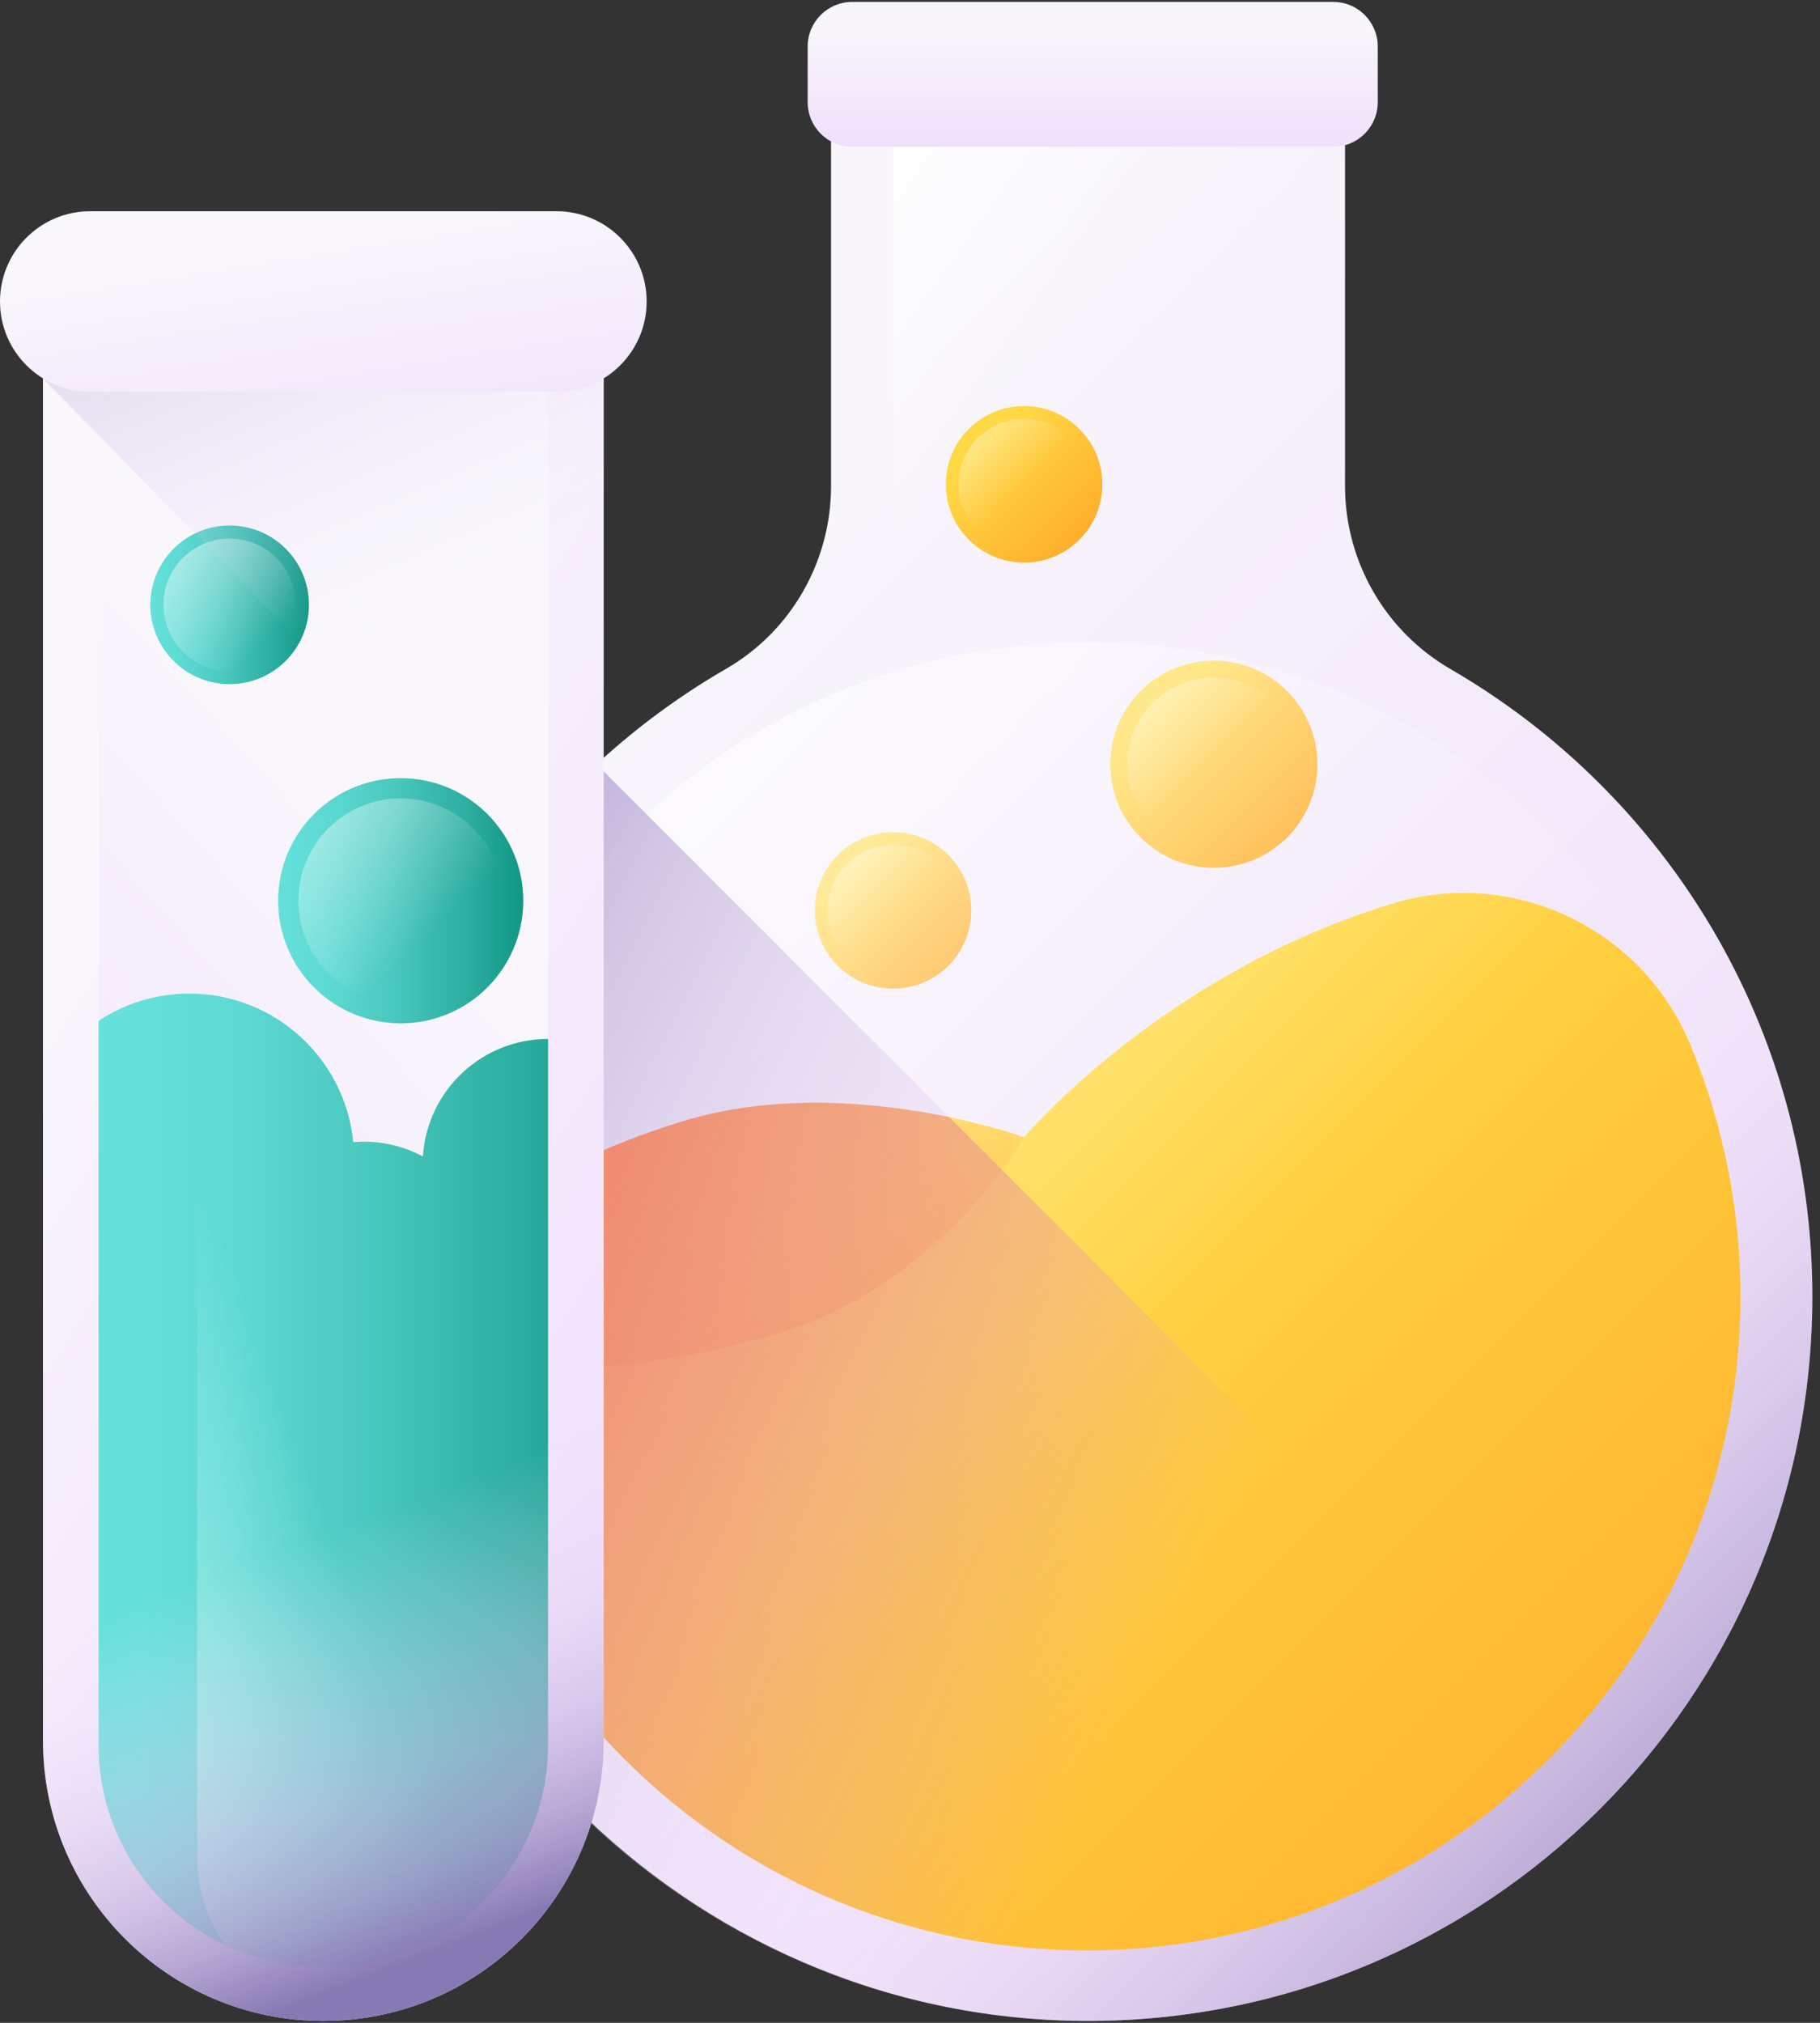
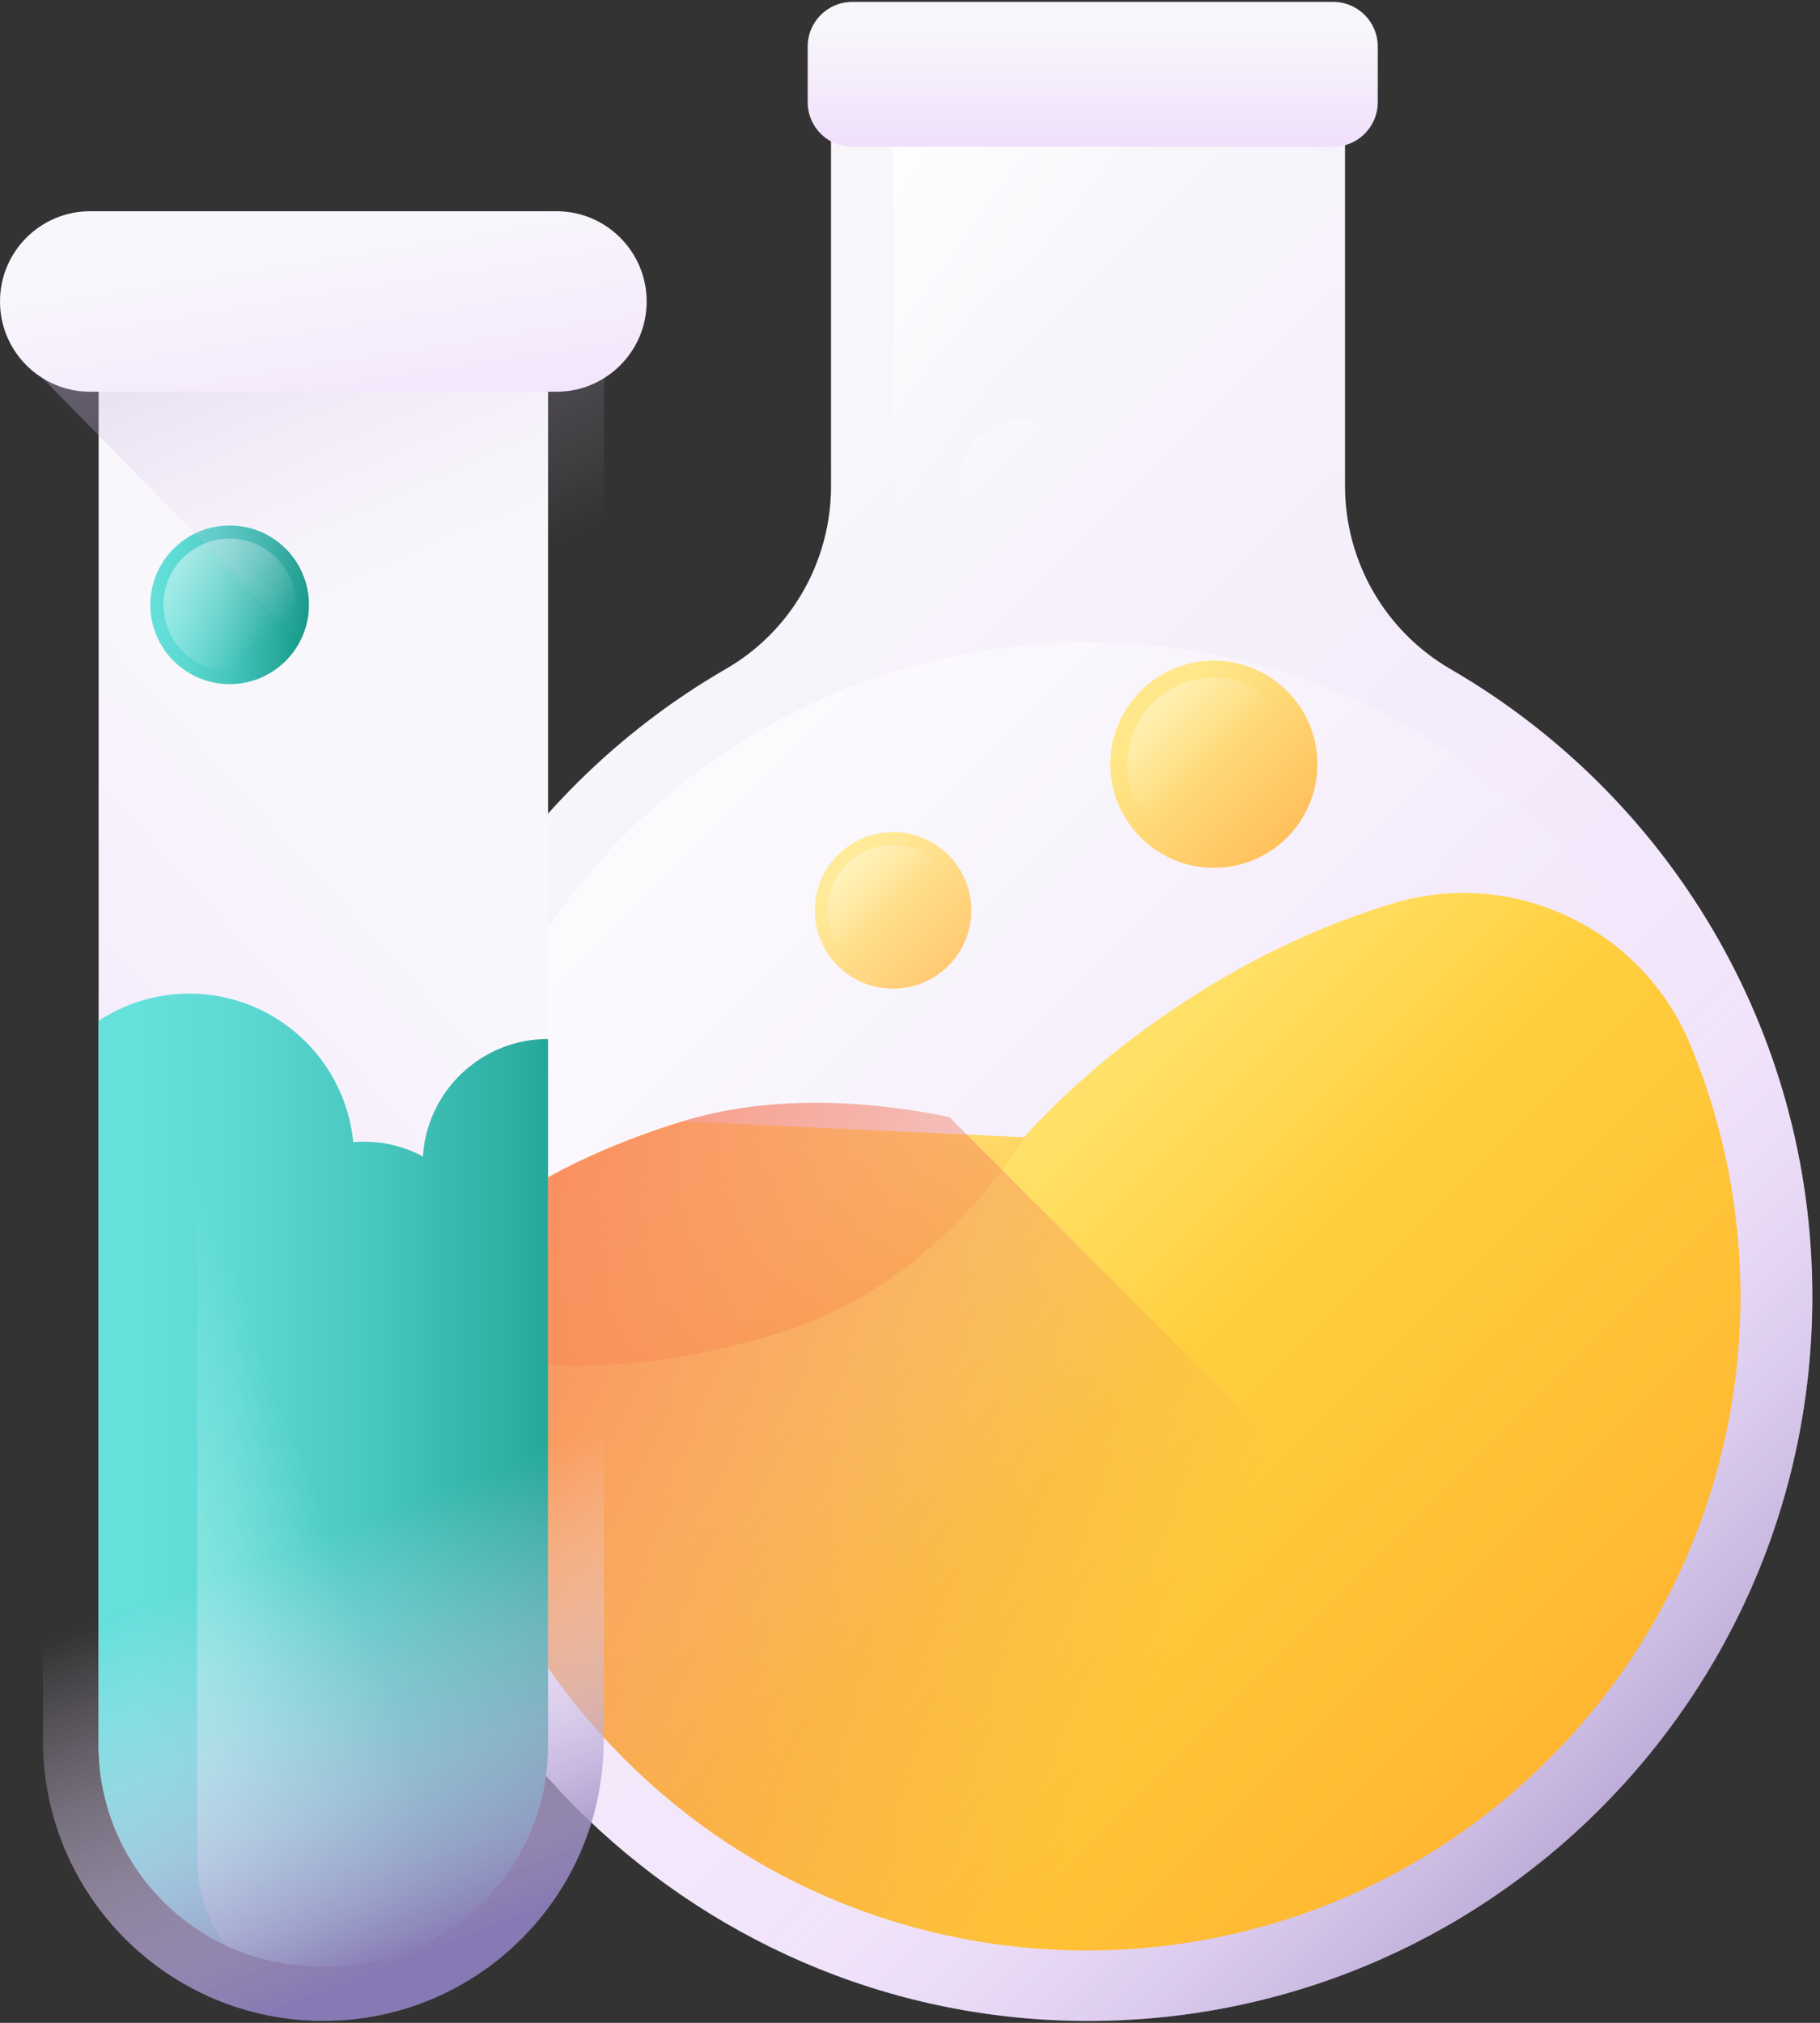
<svg xmlns="http://www.w3.org/2000/svg" width="216" height="240" viewBox="0 0 216 240" fill="none">
  <rect x="0" y="0" width="216" height="240" fill="#333333" stroke="none" />
  <path d="M159.631 57.679V5.675H98.628V57.677C98.628 66.599 93.908 74.88 86.183 79.344C60.485 94.194 43.187 121.96 43.171 153.77C43.147 200.823 81.455 239.439 128.506 239.773C176.266 240.111 215.089 201.497 215.089 153.816C215.089 122.02 197.824 94.26 172.159 79.391C164.41 74.902 159.631 66.634 159.631 57.679Z" fill="url(#paint0_linear_189_2658)" />
  <path d="M105.99 5.675H152.271V90.674H105.99V5.675Z" fill="url(#paint1_linear_189_2658)" />
  <path d="M129.13 239.775C176.604 239.775 215.09 201.289 215.09 153.815C215.09 106.341 176.604 67.856 129.13 67.856C81.656 67.856 43.171 106.341 43.171 153.815C43.171 201.289 81.656 239.775 129.13 239.775Z" fill="url(#paint2_linear_189_2658)" />
  <path d="M51.631 160.223C53.084 177.897 60.576 195.167 74.097 208.687C104.399 238.995 153.534 238.995 183.836 208.687C206.778 185.75 212.353 152.025 200.563 123.842C194.805 110.077 179.514 102.856 165.241 107.208C165.166 107.231 165.09 107.254 165.014 107.278C137.868 115.602 121.608 134.851 121.536 134.929L51.67 154.943L51.631 160.223Z" fill="url(#paint3_linear_189_2658)" />
-   <path d="M121.539 134.928C121.539 134.928 111.759 152.247 92.56 158.135C73.361 164.022 55.208 163.178 52.014 156.248C48.819 149.319 61.793 138.928 80.992 133.041C100.191 127.153 121.539 134.928 121.539 134.928Z" fill="url(#paint4_linear_189_2658)" />
+   <path d="M121.539 134.928C121.539 134.928 111.759 152.247 92.56 158.135C73.361 164.022 55.208 163.178 52.014 156.248C48.819 149.319 61.793 138.928 80.992 133.041Z" fill="url(#paint4_linear_189_2658)" />
  <path d="M144.063 102.964C150.85 102.964 156.353 97.462 156.353 90.674C156.353 83.886 150.85 78.384 144.063 78.384C137.275 78.384 131.772 83.886 131.772 90.674C131.772 97.462 137.275 102.964 144.063 102.964Z" fill="url(#paint5_linear_189_2658)" />
  <path d="M144.063 100.952C149.739 100.952 154.341 96.351 154.341 90.674C154.341 84.997 149.739 80.395 144.063 80.395C138.386 80.395 133.784 84.997 133.784 90.674C133.784 96.351 138.386 100.952 144.063 100.952Z" fill="url(#paint6_linear_189_2658)" />
-   <path d="M121.539 66.751C126.668 66.751 130.827 62.592 130.827 57.463C130.827 52.333 126.668 48.175 121.539 48.175C116.409 48.175 112.251 52.333 112.251 57.463C112.251 62.592 116.409 66.751 121.539 66.751Z" fill="url(#paint7_linear_189_2658)" />
  <path d="M121.539 65.23C125.829 65.23 129.306 61.752 129.306 57.462C129.306 53.173 125.829 49.695 121.539 49.695C117.249 49.695 113.771 53.173 113.771 57.462C113.771 61.752 117.249 65.23 121.539 65.23Z" fill="url(#paint8_linear_189_2658)" />
  <path d="M105.99 117.301C111.12 117.301 115.278 113.143 115.278 108.013C115.278 102.884 111.12 98.726 105.99 98.726C100.86 98.726 96.702 102.884 96.702 108.013C96.702 113.143 100.86 117.301 105.99 117.301Z" fill="url(#paint9_linear_189_2658)" />
  <path d="M105.99 115.781C110.28 115.781 113.758 112.303 113.758 108.013C113.758 103.724 110.28 100.246 105.99 100.246C101.7 100.246 98.223 103.724 98.223 108.013C98.223 112.303 101.7 115.781 105.99 115.781Z" fill="url(#paint10_linear_189_2658)" />
  <path d="M129.13 231.416C171.988 231.416 206.731 196.673 206.731 153.815C206.731 110.957 171.988 76.214 129.13 76.214C86.272 76.214 51.529 110.957 51.529 153.815C51.529 196.673 86.272 231.416 129.13 231.416Z" fill="url(#paint11_linear_189_2658)" />
-   <path d="M70.808 90.676C53.815 106.38 43.171 128.853 43.171 153.815C43.171 201.289 81.656 239.775 129.13 239.775C154.093 239.775 176.566 229.131 192.27 212.138L70.808 90.676Z" fill="url(#paint12_linear_189_2658)" />
  <path d="M158.226 17.418H101.144C98.224 17.418 95.856 15.05 95.856 12.13V5.514C95.856 2.593 98.224 0.226 101.144 0.226H158.226C161.147 0.226 163.514 2.593 163.514 5.514V12.13C163.514 15.05 161.147 17.418 158.226 17.418Z" fill="url(#paint13_linear_189_2658)" />
  <path d="M186.266 206.135L112.675 132.543C104.681 130.881 92.455 129.526 80.992 133.041C62.745 138.637 50.132 148.297 51.667 155.19L51.63 160.223C53.083 177.897 60.576 195.166 74.096 208.687C104.398 238.995 153.533 238.995 183.836 208.687C184.671 207.852 185.477 206.998 186.266 206.135Z" fill="url(#paint14_linear_189_2658)" />
-   <path d="M38.372 239.775C19.996 239.775 5.099 224.877 5.099 206.501V36.534H71.646V206.501C71.646 224.877 56.749 239.775 38.372 239.775Z" fill="url(#paint15_linear_189_2658)" />
  <path d="M38.816 233.28H37.93C23.446 233.28 11.704 221.538 11.704 207.054V36.534H65.042V207.054C65.042 221.538 53.3 233.28 38.816 233.28Z" fill="url(#paint16_linear_189_2658)" />
  <path d="M27.253 81.171C32.452 81.171 36.666 76.957 36.666 71.758C36.666 66.56 32.452 62.346 27.253 62.346C22.055 62.346 17.841 66.56 17.841 71.758C17.841 76.957 22.055 81.171 27.253 81.171Z" fill="url(#paint17_linear_189_2658)" />
  <path d="M27.253 79.614C31.591 79.614 35.108 76.097 35.108 71.758C35.108 67.42 31.591 63.903 27.253 63.903C22.914 63.903 19.398 67.42 19.398 71.758C19.398 76.097 22.914 79.614 27.253 79.614Z" fill="url(#paint18_linear_189_2658)" />
-   <path d="M47.554 121.416C55.589 121.416 62.102 114.903 62.102 106.869C62.102 98.834 55.589 92.321 47.554 92.321C39.52 92.321 33.007 98.834 33.007 106.869C33.007 114.903 39.52 121.416 47.554 121.416Z" fill="url(#paint19_linear_189_2658)" />
-   <path d="M47.554 119.01C54.26 119.01 59.696 113.574 59.696 106.869C59.696 100.163 54.26 94.727 47.554 94.727C40.849 94.727 35.413 100.163 35.413 106.869C35.413 113.574 40.849 119.01 47.554 119.01Z" fill="url(#paint20_linear_189_2658)" />
  <path d="M71.698 36.534H5.048V44.859L71.698 112.928V36.534Z" fill="url(#paint21_linear_189_2658)" />
  <path d="M65.042 123.269V207.05C65.042 221.541 53.299 233.279 38.818 233.279H37.93C23.449 233.279 11.702 221.541 11.702 207.05V121.118C14.793 119.075 18.489 117.887 22.472 117.887C32.618 117.887 40.955 125.618 41.928 135.51C42.336 135.472 42.749 135.454 43.172 135.454C45.709 135.454 48.099 136.088 50.19 137.21C50.678 129.427 57.136 123.269 65.042 123.269Z" fill="url(#paint22_linear_189_2658)" />
  <path d="M52.818 129.667C51.611 131.554 50.782 133.704 50.443 136.016C50.404 135.996 50.363 135.98 50.324 135.962C50.263 136.373 50.216 136.788 50.189 137.21C48.099 136.087 45.708 135.453 43.172 135.453C42.749 135.453 42.336 135.472 41.927 135.509C40.985 125.923 33.126 118.367 23.408 117.908V219.978C23.408 220.7 23.436 221.416 23.492 222.124C23.746 225.365 24.948 228.347 26.82 230.81C30.195 232.39 33.958 233.278 37.93 233.278H38.818C53.299 233.278 65.041 221.54 65.041 207.05V123.269C59.975 123.269 55.505 125.801 52.818 129.667Z" fill="url(#paint23_linear_189_2658)" />
  <path d="M5.099 167.641V206.5C5.099 224.877 19.996 239.774 38.372 239.774C56.749 239.774 71.646 224.877 71.646 206.5V167.641H5.099Z" fill="url(#paint24_linear_189_2658)" />
  <path d="M66.037 46.479H10.709C4.794 46.479 0 41.684 0 35.77C0 29.856 4.794 25.061 10.709 25.061H66.037C71.952 25.061 76.746 29.856 76.746 35.77C76.746 41.684 71.951 46.479 66.037 46.479Z" fill="url(#paint25_linear_189_2658)" />
  <defs>
    <linearGradient id="paint0_linear_189_2658" x1="76.228" y1="72.303" x2="209.197" y2="205.272" gradientUnits="userSpaceOnUse">
      <stop stop-color="#F8F6FB" />
      <stop offset="1" stop-color="#EFDCFB" />
    </linearGradient>
    <linearGradient id="paint1_linear_189_2658" x1="122.526" y1="43.427" x2="91.571" y2="21.178" gradientUnits="userSpaceOnUse">
      <stop stop-color="white" stop-opacity="0" />
      <stop offset="1" stop-color="white" />
    </linearGradient>
    <linearGradient id="paint2_linear_189_2658" x1="147.908" y1="172.592" x2="209.545" y2="234.23" gradientUnits="userSpaceOnUse">
      <stop stop-color="#EFDCFB" stop-opacity="0" />
      <stop offset="0.486" stop-color="#BAAAD6" stop-opacity="0.486" />
      <stop offset="1" stop-color="#8679B2" />
    </linearGradient>
    <linearGradient id="paint3_linear_189_2658" x1="118.386" y1="145.779" x2="219.053" y2="246.447" gradientUnits="userSpaceOnUse">
      <stop stop-color="#FFD945" />
      <stop offset="1" stop-color="#FFA325" />
    </linearGradient>
    <linearGradient id="paint4_linear_189_2658" x1="84.639" y1="131.356" x2="90.009" y2="169.645" gradientUnits="userSpaceOnUse">
      <stop stop-color="#FFD945" />
      <stop offset="1" stop-color="#FFA325" />
    </linearGradient>
    <linearGradient id="paint5_linear_189_2658" x1="137.805" y1="84.416" x2="156.69" y2="103.301" gradientUnits="userSpaceOnUse">
      <stop stop-color="#FFD945" />
      <stop offset="1" stop-color="#FFA325" />
    </linearGradient>
    <linearGradient id="paint6_linear_189_2658" x1="144.131" y1="90.742" x2="122.273" y2="68.884" gradientUnits="userSpaceOnUse">
      <stop stop-color="white" stop-opacity="0" />
      <stop offset="1" stop-color="white" />
    </linearGradient>
    <linearGradient id="paint7_linear_189_2658" x1="116.81" y1="52.734" x2="131.081" y2="67.005" gradientUnits="userSpaceOnUse">
      <stop stop-color="#FFD945" />
      <stop offset="1" stop-color="#FFA325" />
    </linearGradient>
    <linearGradient id="paint8_linear_189_2658" x1="121.59" y1="57.514" x2="105.073" y2="40.996" gradientUnits="userSpaceOnUse">
      <stop stop-color="white" stop-opacity="0" />
      <stop offset="1" stop-color="white" />
    </linearGradient>
    <linearGradient id="paint9_linear_189_2658" x1="101.261" y1="103.285" x2="115.532" y2="117.556" gradientUnits="userSpaceOnUse">
      <stop stop-color="#FFD945" />
      <stop offset="1" stop-color="#FFA325" />
    </linearGradient>
    <linearGradient id="paint10_linear_189_2658" x1="106.041" y1="108.065" x2="89.524" y2="91.547" gradientUnits="userSpaceOnUse">
      <stop stop-color="white" stop-opacity="0" />
      <stop offset="1" stop-color="white" />
    </linearGradient>
    <linearGradient id="paint11_linear_189_2658" x1="137.555" y1="162.24" x2="30.65" y2="55.334" gradientUnits="userSpaceOnUse">
      <stop stop-color="white" stop-opacity="0" />
      <stop offset="1" stop-color="white" />
    </linearGradient>
    <linearGradient id="paint12_linear_189_2658" x1="140.621" y1="190.929" x2="12.752" y2="126.367" gradientUnits="userSpaceOnUse">
      <stop stop-color="#F0DDFC" stop-opacity="0" />
      <stop offset="0.183" stop-color="#ECD9F9" stop-opacity="0.183" />
      <stop offset="0.383" stop-color="#DECCF0" stop-opacity="0.383" />
      <stop offset="0.591" stop-color="#C9B8E1" stop-opacity="0.591" />
      <stop offset="0.802" stop-color="#AA9BCC" stop-opacity="0.802" />
      <stop offset="1" stop-color="#8779B3" />
    </linearGradient>
    <linearGradient id="paint13_linear_189_2658" x1="129.685" y1="3.457" x2="129.685" y2="19.549" gradientUnits="userSpaceOnUse">
      <stop stop-color="#F8F6FB" />
      <stop offset="1" stop-color="#EFDCFB" />
    </linearGradient>
    <linearGradient id="paint14_linear_189_2658" x1="138.236" y1="195.45" x2="28.683" y2="140.135" gradientUnits="userSpaceOnUse">
      <stop stop-color="#E87264" stop-opacity="0" />
      <stop offset="1" stop-color="#FF7044" />
    </linearGradient>
    <linearGradient id="paint15_linear_189_2658" x1="7.063" y1="110.873" x2="96.385" y2="167.383" gradientUnits="userSpaceOnUse">
      <stop stop-color="#F9F7FC" />
      <stop offset="1" stop-color="#F0DDFC" />
    </linearGradient>
    <linearGradient id="paint16_linear_189_2658" x1="56.826" y1="110.929" x2="-19.642" y2="180.076" gradientUnits="userSpaceOnUse">
      <stop stop-color="#F9F7FC" />
      <stop offset="1" stop-color="#F0DDFC" />
    </linearGradient>
    <linearGradient id="paint17_linear_189_2658" x1="17.841" y1="71.758" x2="36.666" y2="71.758" gradientUnits="userSpaceOnUse">
      <stop stop-color="#65E0DB" />
      <stop offset="0.185" stop-color="#5EDAD4" />
      <stop offset="0.457" stop-color="#4AC9C0" />
      <stop offset="0.781" stop-color="#2BADA0" />
      <stop offset="1" stop-color="#119786" />
    </linearGradient>
    <linearGradient id="paint18_linear_189_2658" x1="31.511" y1="76.017" x2="9.575" y2="54.08" gradientUnits="userSpaceOnUse">
      <stop stop-color="white" stop-opacity="0" />
      <stop offset="1" stop-color="white" />
    </linearGradient>
    <linearGradient id="paint19_linear_189_2658" x1="33.007" y1="106.869" x2="62.102" y2="106.869" gradientUnits="userSpaceOnUse">
      <stop stop-color="#65E0DB" />
      <stop offset="0.185" stop-color="#5EDAD4" />
      <stop offset="0.457" stop-color="#4AC9C0" />
      <stop offset="0.781" stop-color="#2BADA0" />
      <stop offset="1" stop-color="#119786" />
    </linearGradient>
    <linearGradient id="paint20_linear_189_2658" x1="51.238" y1="110.552" x2="19.509" y2="78.823" gradientUnits="userSpaceOnUse">
      <stop stop-color="white" stop-opacity="0" />
      <stop offset="1" stop-color="white" />
    </linearGradient>
    <linearGradient id="paint21_linear_189_2658" x1="51.537" y1="70.694" x2="3.431" y2="-38.925" gradientUnits="userSpaceOnUse">
      <stop stop-color="#F0DDFC" stop-opacity="0" />
      <stop offset="0.289" stop-color="#C8B7E0" stop-opacity="0.289" />
      <stop offset="0.592" stop-color="#A595C8" stop-opacity="0.592" />
      <stop offset="0.84" stop-color="#8F81B8" stop-opacity="0.84" />
      <stop offset="1" stop-color="#8779B3" />
    </linearGradient>
    <linearGradient id="paint22_linear_189_2658" x1="16.746" y1="175.583" x2="74.696" y2="175.583" gradientUnits="userSpaceOnUse">
      <stop stop-color="#65E0DB" />
      <stop offset="0.185" stop-color="#5EDAD4" />
      <stop offset="0.457" stop-color="#4AC9C0" />
      <stop offset="0.781" stop-color="#2BADA0" />
      <stop offset="1" stop-color="#119786" />
    </linearGradient>
    <linearGradient id="paint23_linear_189_2658" x1="36.522" y1="174.464" x2="-30.216" y2="199.195" gradientUnits="userSpaceOnUse">
      <stop stop-color="white" stop-opacity="0" />
      <stop offset="1" stop-color="white" />
    </linearGradient>
    <linearGradient id="paint24_linear_189_2658" x1="35.6" y1="183.04" x2="54.044" y2="230.636" gradientUnits="userSpaceOnUse">
      <stop stop-color="#F0DDFC" stop-opacity="0" />
      <stop offset="0.183" stop-color="#ECD9F9" stop-opacity="0.183" />
      <stop offset="0.383" stop-color="#DECCF0" stop-opacity="0.383" />
      <stop offset="0.591" stop-color="#C9B8E1" stop-opacity="0.591" />
      <stop offset="0.802" stop-color="#AA9BCC" stop-opacity="0.802" />
      <stop offset="1" stop-color="#8779B3" />
    </linearGradient>
    <linearGradient id="paint25_linear_189_2658" x1="37.129" y1="27.947" x2="42.681" y2="62.852" gradientUnits="userSpaceOnUse">
      <stop stop-color="#F9F7FC" />
      <stop offset="1" stop-color="#F0DDFC" />
    </linearGradient>
  </defs>
</svg>